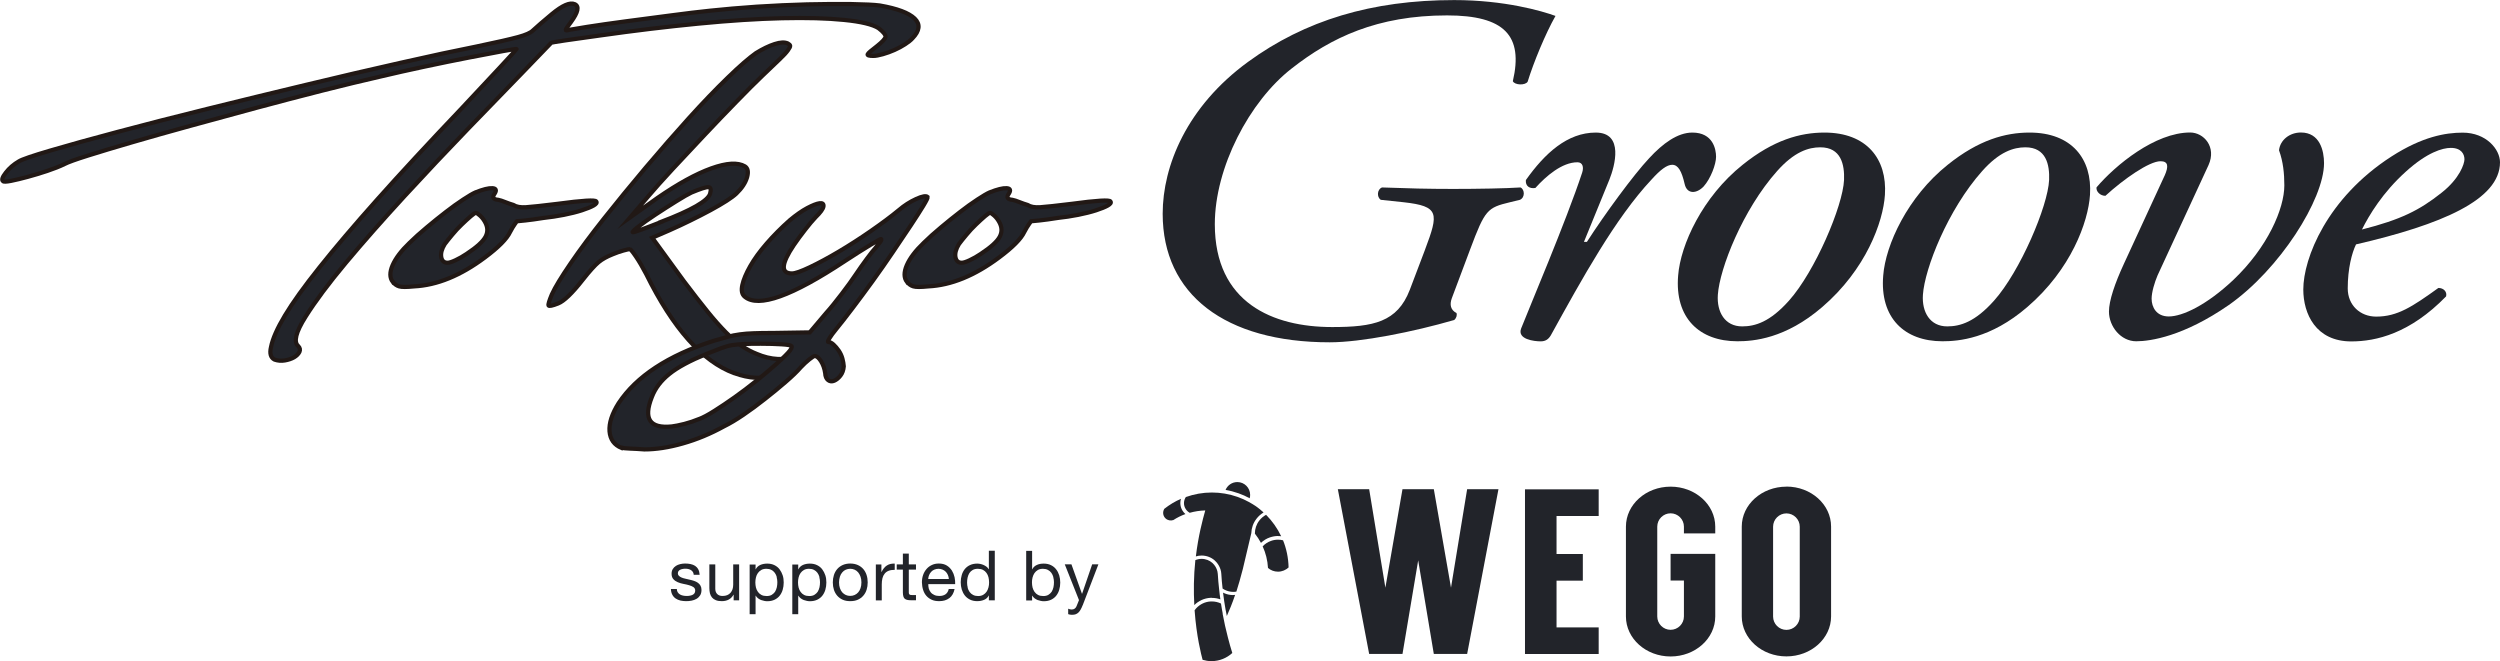
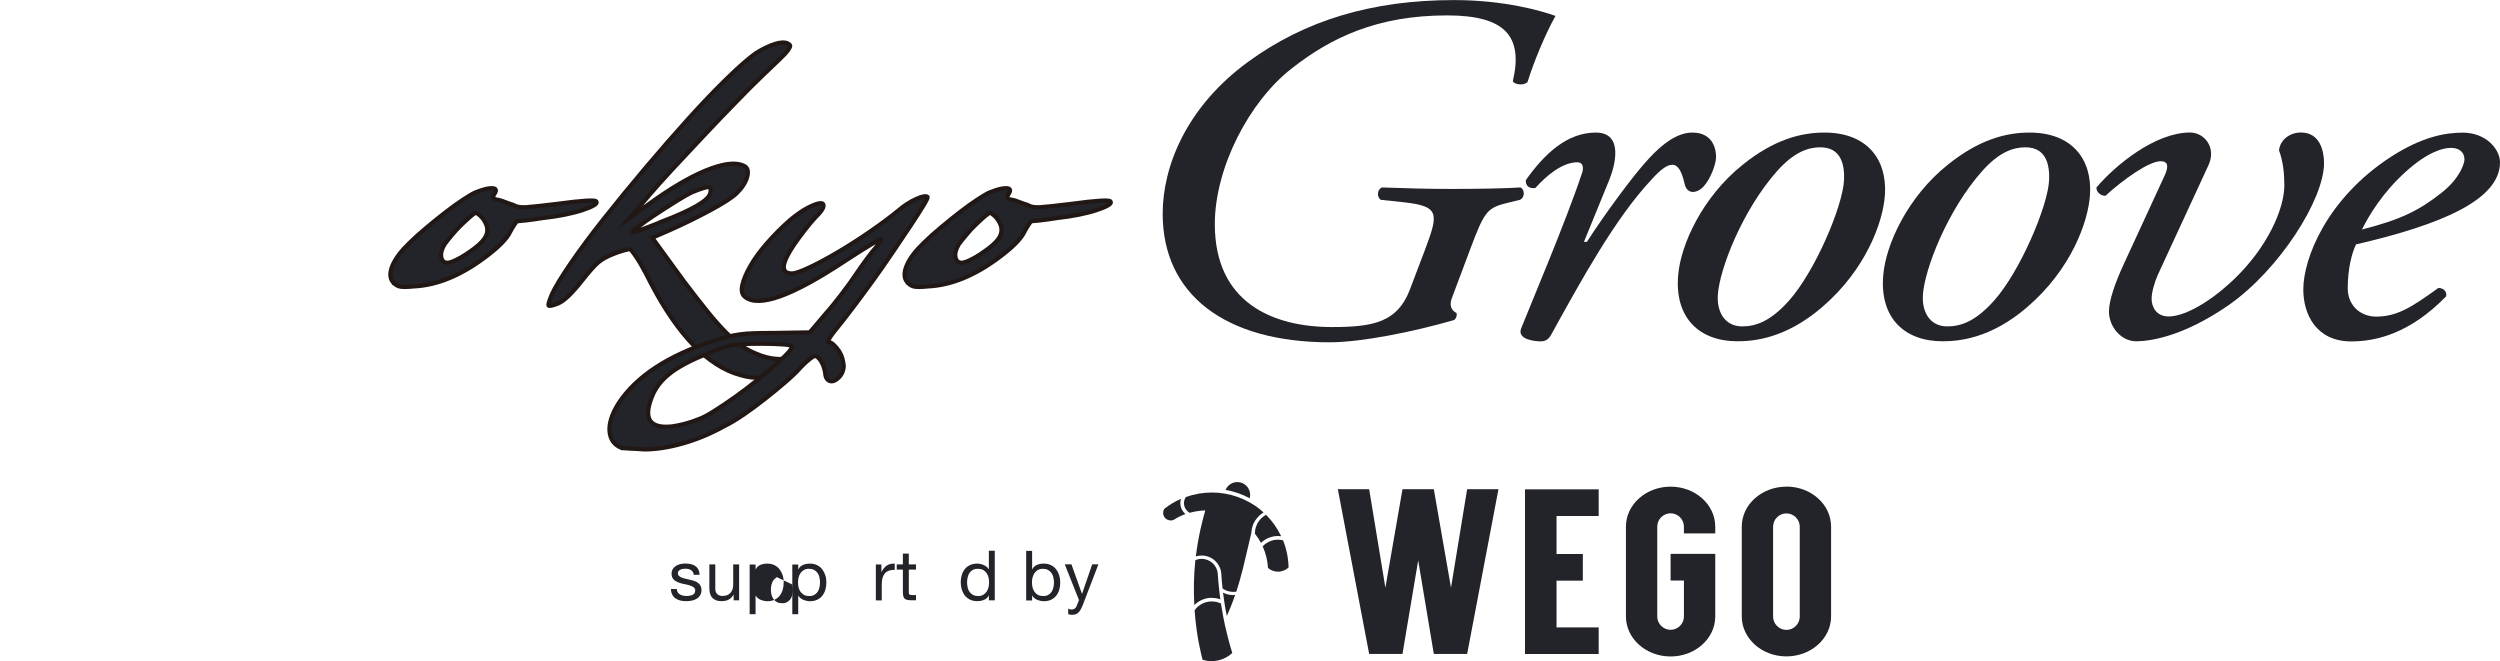
<svg xmlns="http://www.w3.org/2000/svg" id="_レイヤー_2" viewBox="0 0 337.56 89.27">
  <defs>
    <style>.cls-1{stroke:#211815;stroke-miterlimit:10;stroke-width:.57px;}.cls-1,.cls-2{fill:#22242a;}</style>
  </defs>
  <g id="_レイヤー_1-2">
    <g>
      <g>
        <path class="cls-2" d="m205.91,88.31h9.95v-3.6h-5.69v-6.31h3.55v-3.6h-3.55v-5.13h5.69v-3.6h-9.95v22.25Zm-9.99-8.96l-2.32-13.3h-4.23l-2.31,13.3-2.19-13.3h-4.23l4.23,22.25h4.5l2.12-12.64,2.11,12.64h4.5l4.23-22.25h-4.23l-2.18,13.3Zm45.29-13.64c-3.33,0-6.03,2.42-6.03,5.4v.91h0v10.3s0,.91,0,.91c0,2.98,2.7,5.4,6.03,5.4s6.03-2.42,6.03-5.4v-12.13c0-2.98-2.7-5.4-6.03-5.4Zm1.8,6.32v11.22c0,.99-.81,1.8-1.8,1.8s-1.8-.81-1.8-1.8v-12.13c0-.99.81-1.8,1.8-1.8s1.8.81,1.8,1.8v.91Zm-17.44-6.32c-3.33,0-6.03,2.42-6.03,5.4v12.13c0,2.98,2.7,5.4,6.03,5.4s6.03-2.42,6.03-5.4v-8.45h-6.03v3.6h1.8v4.85c0,.99-.81,1.8-1.8,1.8s-1.8-.81-1.8-1.8v-12.13c0-.99.81-1.8,1.8-1.8s1.8.81,1.8,1.8v.91h4.23v-.91c0-2.98-2.7-5.4-6.03-5.4Z" />
        <g>
          <path class="cls-2" d="m163.64,80.73c.4,0,.79.07,1.14.2-.06-.46-.13-.91-.17-1.37-.08-.69-.14-1.38-.18-2.07h0c-.03-.46-.21-.88-.49-1.23-.31-.38-.75-.66-1.28-.76-.14-.03-.27-.04-.41-.04-.3,0-.58.06-.85.17-.23,2.19-.24,4.25-.14,6.07.57-.57,1.35-.94,2.21-.98.05,0,.1,0,.15,0Z" />
          <path class="cls-2" d="m168.74,67.28c.04-.15.06-.3.06-.46,0-.95-.77-1.73-1.73-1.73-.72,0-1.33.44-1.59,1.06.6.1,1.19.26,1.76.46.52.18,1.02.41,1.5.67Z" />
          <path class="cls-2" d="m165.1,82.85l-.08-.41-.07-.41c-.03-.18-.06-.36-.09-.54-.37-.18-.79-.28-1.23-.28-.04,0-.09,0-.13,0-.77.03-1.47.37-1.99.93-.07.08-.14.17-.21.26.25,3.51.9,6.03,1.08,6.69.38.11.77.18,1.19.18,1.09,0,2.08-.42,2.82-1.1-.22-.69-.41-1.38-.59-2.08-.28-1.07-.52-2.15-.72-3.24Z" />
          <path class="cls-2" d="m159.68,68.97c-.32-.5-.38-1.09-.22-1.62-.81.35-1.56.81-2.25,1.35-.25.41-.2.95.16,1.29.29.28.7.35,1.06.23.51-.33,1.05-.6,1.63-.81-.15-.13-.27-.27-.38-.44Z" />
          <path class="cls-2" d="m166.51,80.35c-.11,0-.22,0-.34-.02-.37-.04-.71-.15-1.03-.31.05.37.1.74.15,1.11.04.27.09.54.13.81l.07.41.08.4c.03.14.06.29.08.43.35-.79.72-1.67,1.12-2.85-.09,0-.18.01-.26.01h0Z" />
          <path class="cls-2" d="m173.23,72.95c-.21-.05-.43-.08-.66-.08-.32,0-.64.05-.94.16-.44.15-.83.41-1.14.74.41.9.66,1.88.72,2.92.36.31.83.5,1.35.5.55,0,1.05-.22,1.43-.57-.03-1.3-.29-2.53-.75-3.67Z" />
          <path class="cls-2" d="m172.57,72.38c.14,0,.29,0,.42.03-.51-1.08-1.21-2.06-2.04-2.9-.35.19-.66.45-.91.77-.4.51-.6,1.13-.6,1.77.31.39.58.81.82,1.25.33-.32.74-.58,1.21-.74.36-.12.73-.19,1.1-.19Z" />
          <path class="cls-2" d="m170.59,69.17c-.17-.16-.35-.31-.53-.45-.06-.05-.12-.09-.18-.14-.04-.03-.09-.07-.13-.1-.08-.06-.16-.12-.24-.17-.02-.02-.05-.04-.08-.05-.11-.07-.22-.14-.33-.21-.03-.02-.06-.04-.09-.05-.09-.05-.18-.11-.27-.16-.03-.02-.06-.03-.09-.05-.5-.28-1.02-.51-1.56-.7-1.11-.39-2.28-.59-3.46-.59h0c-1.23,0-2.41.22-3.51.61-.32.47-.35,1.11-.02,1.62.14.22.33.39.54.51.67-.19,1.37-.3,2.1-.32-.36,1.27-.94,3.44-1.27,6.21.25-.08.52-.12.79-.12.17,0,.33.02.5.05.64.12,1.18.46,1.56.93.07.09.14.19.2.29.23.37.37.79.39,1.23,0,0,0,.01,0,.02h0c.04.65.09,1.29.17,1.94.34.23.73.38,1.15.43.09.01.19.02.28.02.15,0,.29-.01.43-.04.27-.84.56-1.83.87-3.04l1.15-4.86c.02-.68.25-1.36.7-1.94.26-.34.57-.61.93-.83Z" />
        </g>
      </g>
      <g>
        <path class="cls-2" d="m91.52,79.98c.08.12.17.22.3.29.12.07.26.12.41.15.15.03.31.05.47.05.13,0,.26,0,.39-.03.14-.02.26-.05.38-.1.12-.05.21-.12.29-.22.07-.1.11-.22.11-.37,0-.21-.08-.36-.23-.47-.16-.11-.35-.19-.59-.26-.24-.07-.49-.13-.77-.18-.28-.05-.53-.13-.77-.23-.23-.1-.43-.23-.59-.41-.16-.18-.24-.42-.24-.73,0-.24.05-.45.16-.63.11-.18.25-.32.42-.43s.37-.19.58-.24c.22-.05.43-.08.64-.08.28,0,.53.02.76.07.23.05.44.13.61.24s.32.27.43.47c.11.2.17.44.19.74h-.8c-.01-.16-.05-.29-.12-.39-.07-.1-.16-.19-.26-.25-.11-.06-.22-.11-.35-.14s-.26-.04-.39-.04c-.12,0-.24,0-.36.03-.12.02-.23.05-.33.1-.1.05-.18.11-.24.19-.06.08-.09.18-.09.31,0,.14.05.25.15.34s.22.17.37.23c.15.06.32.11.51.15.19.04.38.08.56.13.2.04.4.1.59.16.19.06.36.15.51.25.15.1.27.23.36.39.09.16.14.35.14.58,0,.29-.06.54-.18.73s-.28.35-.48.47c-.2.12-.42.2-.67.25-.25.05-.49.07-.74.07-.27,0-.53-.03-.77-.08-.24-.06-.46-.15-.65-.28s-.34-.3-.45-.51c-.11-.21-.18-.46-.19-.77h.8c0,.18.05.32.12.45Z" />
        <path class="cls-2" d="m99.06,81.07v-.77h-.02c-.17.3-.38.52-.65.66-.26.14-.57.21-.93.21-.32,0-.59-.04-.8-.13-.21-.08-.38-.2-.52-.36-.13-.16-.22-.34-.28-.56-.05-.22-.08-.46-.08-.72v-3.19h.8v3.29c0,.3.09.54.26.71.18.18.42.26.72.26.24,0,.46-.04.63-.11.18-.08.33-.18.45-.32.12-.14.21-.3.27-.48.06-.18.09-.39.09-.61v-2.74h.8v4.85h-.75Z" />
-         <path class="cls-2" d="m102.02,76.21v.66h.02c.13-.27.34-.46.62-.59.28-.12.59-.18.93-.18.38,0,.7.07.98.21.28.14.51.32.69.56s.32.51.42.81.14.63.14.98-.05.67-.14.98c-.09.31-.23.57-.41.8-.18.23-.42.41-.69.54-.28.13-.6.2-.97.2-.12,0-.25-.01-.4-.04-.15-.03-.29-.07-.44-.12-.14-.06-.28-.13-.41-.23s-.24-.22-.32-.36h-.02v2.5h-.8v-6.7h.8Zm2.87,1.72c-.06-.22-.15-.41-.27-.58-.12-.17-.28-.3-.47-.4-.19-.1-.41-.15-.67-.15-.27,0-.5.05-.69.16s-.34.25-.46.42c-.12.17-.21.37-.26.59-.05.22-.08.44-.08.67,0,.24.03.47.08.69s.15.42.27.59c.12.17.28.31.47.41.19.1.43.15.7.15s.51-.05.69-.16.33-.25.45-.42c.11-.18.19-.38.24-.6s.07-.46.07-.69c0-.23-.03-.45-.09-.66Z" />
+         <path class="cls-2" d="m102.02,76.21v.66h.02c.13-.27.34-.46.62-.59.28-.12.59-.18.93-.18.38,0,.7.07.98.21.28.14.51.32.69.56s.32.51.42.81.14.63.14.98-.05.67-.14.98c-.09.31-.23.57-.41.8-.18.23-.42.41-.69.54-.28.13-.6.2-.97.2-.12,0-.25-.01-.4-.04-.15-.03-.29-.07-.44-.12-.14-.06-.28-.13-.41-.23s-.24-.22-.32-.36h-.02v2.5h-.8v-6.7h.8Zm2.87,1.72s-.34.25-.46.42c-.12.17-.21.37-.26.59-.05.22-.08.44-.08.67,0,.24.03.47.08.69s.15.42.27.59c.12.17.28.31.47.41.19.1.43.15.7.15s.51-.05.69-.16.33-.25.45-.42c.11-.18.19-.38.24-.6s.07-.46.07-.69c0-.23-.03-.45-.09-.66Z" />
        <path class="cls-2" d="m107.78,76.21v.66h.02c.13-.27.34-.46.62-.59.28-.12.59-.18.93-.18.38,0,.7.07.98.21.28.14.51.32.69.56s.32.51.42.81.14.63.14.98-.05.67-.14.98c-.09.31-.23.57-.41.8-.18.23-.42.41-.69.54-.28.13-.6.2-.97.2-.12,0-.25-.01-.4-.04-.15-.03-.29-.07-.44-.12-.14-.06-.28-.13-.41-.23s-.24-.22-.32-.36h-.02v2.5h-.8v-6.7h.8Zm2.87,1.72c-.06-.22-.15-.41-.27-.58-.12-.17-.28-.3-.47-.4-.19-.1-.41-.15-.67-.15-.27,0-.5.05-.69.16s-.34.25-.46.42c-.12.17-.21.37-.26.59-.05.22-.08.44-.08.67,0,.24.03.47.08.69s.15.42.27.59c.12.17.28.31.47.41.19.1.43.15.7.15s.51-.05.69-.16.33-.25.45-.42c.11-.18.19-.38.24-.6s.07-.46.07-.69c0-.23-.03-.45-.09-.66Z" />
-         <path class="cls-2" d="m112.6,77.64c.1-.31.25-.58.45-.81s.45-.41.74-.54c.29-.13.63-.2,1.01-.2s.73.07,1.02.2c.29.13.54.31.74.54s.35.5.45.81c.1.31.15.64.15,1s-.05.69-.15,1c-.1.31-.25.57-.45.8s-.45.41-.74.54c-.29.13-.63.19-1.02.19s-.72-.06-1.01-.19c-.29-.13-.54-.31-.74-.54s-.35-.5-.45-.8c-.1-.31-.15-.64-.15-1s.05-.69.15-1Zm.81,1.78c.08.23.19.42.32.57.14.15.3.27.48.35.18.08.38.12.59.12s.4-.04.59-.12c.18-.08.35-.2.48-.35.14-.15.24-.34.32-.57s.12-.49.12-.78-.04-.56-.12-.78-.19-.42-.32-.58c-.14-.16-.3-.28-.48-.36-.19-.08-.38-.12-.59-.12s-.4.04-.59.12-.35.2-.48.36c-.14.16-.25.35-.32.58s-.12.49-.12.78.04.56.12.78Z" />
        <path class="cls-2" d="m119.01,76.21v1.02h.02c.19-.39.43-.69.71-.87.28-.19.64-.28,1.07-.26v.84c-.32,0-.59.04-.82.13-.23.09-.41.22-.54.39-.14.17-.24.37-.3.62s-.09.52-.09.83v2.16h-.8v-4.85h.75Z" />
        <path class="cls-2" d="m123.68,76.21v.7h-.97v3.01c0,.09,0,.17.02.23.02.06.05.1.09.13.04.03.11.05.18.06s.18.01.31.01h.37v.7h-.61c-.21,0-.38-.01-.53-.04s-.27-.08-.36-.15c-.09-.07-.16-.18-.2-.32-.04-.14-.07-.32-.07-.54v-3.09h-.83v-.7h.83v-1.46h.8v1.46h.97Z" />
-         <path class="cls-2" d="m128.18,80.76c-.36.28-.82.41-1.37.41-.39,0-.73-.06-1.01-.19-.28-.13-.52-.3-.72-.53s-.34-.49-.44-.81c-.1-.31-.15-.65-.16-1.02,0-.37.06-.71.17-1.01.11-.31.27-.57.47-.8.2-.23.44-.4.72-.53.28-.13.58-.19.92-.19.43,0,.79.09,1.08.27.29.18.51.41.69.68.17.28.29.58.36.9s.09.64.08.93h-3.63c0,.21.02.42.07.61.06.19.15.36.27.51s.29.26.48.35c.19.09.42.13.68.13.34,0,.62-.08.83-.23.22-.16.36-.39.43-.71h.79c-.11.54-.34.95-.7,1.23Zm-.19-3.12c-.07-.17-.17-.31-.29-.44s-.27-.22-.43-.29c-.17-.07-.35-.11-.55-.11s-.39.04-.56.11c-.17.07-.31.17-.43.3-.12.13-.21.27-.28.44s-.11.34-.12.53h2.79c-.01-.19-.06-.37-.13-.54Z" />
        <path class="cls-2" d="m133.52,81.07v-.66h-.02c-.13.27-.34.46-.62.58-.28.12-.59.18-.93.18-.38,0-.7-.07-.98-.21s-.51-.32-.69-.55-.32-.5-.42-.81c-.09-.31-.14-.63-.14-.98s.05-.67.14-.98c.09-.31.23-.57.41-.8.19-.23.42-.41.7-.54.28-.13.6-.2.97-.2.12,0,.26.01.4.04s.29.07.43.13c.14.06.28.14.41.23s.24.22.32.36h.02v-2.5h.8v6.7h-.8Zm-2.87-1.72c.06.22.15.41.27.58.12.17.28.3.47.4.19.1.41.15.67.15s.5-.05.69-.16.34-.25.46-.42c.12-.17.2-.37.26-.59s.08-.44.08-.67c0-.24-.03-.47-.08-.69s-.15-.42-.27-.59c-.12-.17-.28-.31-.47-.41s-.43-.15-.7-.15-.5.05-.69.16-.34.25-.45.42c-.11.18-.19.38-.24.6s-.07.46-.07.7c0,.23.03.45.09.66Z" />
        <path class="cls-2" d="m139.36,74.36v2.51h.02c.13-.27.34-.46.62-.59s.59-.18.93-.18c.37,0,.7.07.98.21.28.14.51.32.69.56.19.23.32.51.42.81.09.31.14.63.14.98s-.05.67-.14.98c-.09.31-.23.57-.41.8s-.42.41-.69.54c-.28.13-.6.2-.97.2-.12,0-.25-.01-.4-.04-.15-.03-.29-.07-.44-.12-.14-.06-.28-.13-.41-.23s-.24-.22-.32-.36h-.02v.65h-.8v-6.7h.8Zm2.87,3.57c-.06-.22-.15-.41-.27-.58-.12-.17-.28-.3-.47-.4-.19-.1-.42-.15-.67-.15s-.5.05-.68.16c-.19.11-.34.25-.46.42-.12.17-.2.37-.26.59s-.08.44-.08.67c0,.24.03.47.08.69.06.22.15.42.27.59.12.17.28.31.47.41s.43.15.7.15.51-.05.69-.16c.18-.11.33-.25.45-.42.11-.18.19-.38.24-.6.05-.23.07-.46.07-.69,0-.23-.03-.45-.09-.66Z" />
        <path class="cls-2" d="m146.19,81.71c-.09.24-.19.44-.28.6-.09.16-.19.3-.3.4s-.23.18-.37.23c-.13.05-.29.07-.46.07-.09,0-.19,0-.28-.02-.09-.01-.18-.03-.27-.07v-.73c.07.03.15.06.24.08s.17.03.23.03c.16,0,.3-.04.41-.12.11-.08.19-.19.25-.33l.33-.82-1.92-4.83h.9l1.42,3.97h.02l1.36-3.97h.84l-2.11,5.5Z" />
      </g>
    </g>
    <g>
      <g>
-         <path class="cls-1" d="m37.06,48.55c-.51-.26-.67-.82-.47-1.68.22-1.12.85-2.55,1.89-4.28,1.04-1.73,2.59-3.9,4.67-6.5,2.07-2.6,4.67-5.66,7.81-9.18,3.14-3.52,6.94-7.62,11.41-12.32,2.01-2.14,3.74-3.99,5.19-5.55,1.44-1.55,2.17-2.36,2.19-2.41s-.6.04-1.84.27c-1.24.23-2.79.52-4.63.88-1.84.36-3.83.76-5.97,1.22-2.14.46-4.07.89-5.79,1.3-2.46.56-5.15,1.21-8.07,1.95-2.92.74-5.88,1.52-8.9,2.33-3.02.82-5.96,1.62-8.84,2.41-2.88.79-5.5,1.53-7.86,2.22-2.37.69-4.36,1.29-5.98,1.8-1.62.51-2.68.89-3.18,1.15-.62.31-1.4.61-2.31.92-.92.31-1.8.57-2.64.8-.84.23-1.59.41-2.24.54-.65.13-1.02.14-1.09.04-.22-.15-.1-.54.38-1.15.47-.61,1.06-1.12,1.77-1.53.4-.25,1.81-.74,4.23-1.45,2.43-.71,5.45-1.56,9.08-2.52,3.62-.97,7.65-2,12.09-3.1,4.44-1.1,8.88-2.18,13.34-3.25,4.45-1.07,8.71-2.07,12.78-2.98,4.06-.92,7.51-1.66,10.35-2.22,2.68-.56,4.52-.98,5.54-1.26,1.02-.28,1.68-.57,1.98-.88.22-.2.58-.52,1.08-.96.5-.43,1-.85,1.49-1.26,1.41-1.17,2.44-1.62,3.08-1.34.64.28.47,1.08-.5,2.41-.43.56-.67.91-.7,1.03-.04.13.09.14.39.04.23-.05,1.07-.19,2.53-.42,1.46-.23,3.16-.47,5.1-.73,1.94-.25,3.97-.52,6.09-.8,2.11-.28,3.91-.5,5.4-.65,1.88-.2,3.97-.38,6.29-.54,2.32-.15,4.58-.25,6.78-.31,2.21-.05,4.2-.06,5.99-.04,1.78.03,3.06.09,3.83.19,2.34.41,3.9.99,4.7,1.76.79.76.69,1.66-.3,2.68-.23.26-.57.52-1,.8-.43.28-.91.54-1.43.77-.52.23-1.04.42-1.57.57-.53.15-.95.23-1.27.23-.59,0-.85-.08-.77-.23.07-.15.48-.51,1.23-1.07.77-.61,1.16-1.04,1.18-1.3.02-.25-.29-.64-.95-1.15-.81-.51-2.36-.88-4.65-1.11-2.29-.23-5.08-.31-8.39-.23-3.31.08-7.07.32-11.28.73-4.21.41-8.65.94-13.34,1.61-1.84.26-3.37.47-4.6.65-1.23.18-1.88.29-1.94.34-.62.66-1.96,2.05-4.02,4.17-2.06,2.12-4.47,4.6-7.23,7.46-2.76,2.86-5.61,5.88-8.54,9.06-2.93,3.19-5.57,6.18-7.92,8.99-2.34,2.8-4.16,5.24-5.46,7.31-1.3,2.06-1.63,3.38-.99,3.94.25.25.3.52.17.8-.14.28-.38.52-.73.73-.35.2-.77.34-1.25.42-.48.08-.93.04-1.37-.11Z" />
        <path class="cls-1" d="m53.03,38.07c-.42-.56-.43-1.31-.02-2.26.41-.94,1.17-1.95,2.29-3.02.67-.66,1.45-1.36,2.34-2.1.88-.74,1.74-1.43,2.57-2.07.83-.64,1.6-1.2,2.34-1.68.73-.48,1.28-.8,1.64-.96,1.03-.41,1.79-.6,2.29-.57.5.03.6.27.31.73-.36.51-.21.79.48.84.25.05.57.15.95.31.38.15.75.28,1.09.38.41.26.98.36,1.72.31.74-.05,2.16-.2,4.26-.46,3.39-.46,5.14-.56,5.22-.31.12.15,0,.33-.36.54-.35.2-.88.42-1.59.65s-1.52.43-2.42.61c-.91.18-1.83.32-2.77.42-.95.15-1.78.27-2.47.34-.69.08-1.06.11-1.12.11-.08.1-.18.23-.27.38-.08.1-.18.26-.3.46-.11.2-.23.41-.34.61-.43.92-1.57,2.07-3.41,3.44-3.28,2.45-6.47,3.75-9.56,3.9-.99.1-1.66.1-2,0-.34-.1-.63-.31-.86-.61Zm10.02-3.82c1.32-.87,2.16-1.63,2.51-2.29.35-.66.31-1.35-.12-2.07-.18-.31-.39-.57-.65-.8s-.43-.34-.54-.34-.34.15-.7.46c-.36.31-.76.68-1.21,1.11-.45.43-.88.89-1.28,1.38-.41.49-.75.91-1.01,1.26-.41.66-.56,1.25-.47,1.76.09.51.38.76.86.76.21,0,.57-.11,1.06-.34.49-.23,1.01-.52,1.54-.88Z" />
        <path class="cls-1" d="m99.14,50.39c-4.3-1.58-8.26-6.04-11.89-13.39-.48-.92-.94-1.71-1.39-2.37-.45-.66-.72-.99-.83-.99s-.39.06-.86.19c-.46.13-.94.29-1.43.5-.79.31-1.42.66-1.92,1.07-.49.41-1.21,1.2-2.13,2.37-1.44,1.84-2.56,2.91-3.34,3.21-.78.31-1.21.39-1.28.27-.07-.13.08-.62.44-1.49.44-.97,1.29-2.37,2.55-4.21s2.75-3.85,4.49-6.04c1.74-2.19,3.6-4.47,5.61-6.85,2-2.37,3.95-4.6,5.84-6.69,1.89-2.09,3.64-3.91,5.25-5.47,1.6-1.56,2.88-2.66,3.82-3.33.91-.56,1.75-.97,2.52-1.22.77-.25,1.36-.28,1.79-.08.18.1.29.2.31.31.02.1-.08.31-.3.61-.22.31-.61.73-1.17,1.26-.56.54-1.32,1.26-2.28,2.18s-2.15,2.1-3.56,3.56c-1.42,1.45-2.86,2.96-4.32,4.51-1.47,1.56-2.89,3.07-4.26,4.55-1.37,1.48-2.46,2.7-3.28,3.67l-2.43,2.83,3.65-2.6c2.81-1.94,5.25-3.28,7.31-4.02,2.06-.74,3.57-.83,4.53-.27.41.26.5.75.29,1.49-.22.74-.7,1.47-1.44,2.18-.59.56-1.76,1.31-3.51,2.26-1.75.94-3.6,1.85-5.56,2.72l-2.29.99,4.29,5.89c1.2,1.58,2.24,2.93,3.15,4.05.9,1.12,1.74,2.06,2.5,2.83.76.76,1.48,1.38,2.15,1.84.67.46,1.34.81,2.01,1.07.95.41,1.9.64,2.85.69.95.05,1.57-.08,1.88-.38.18-.26.54-.4,1.08-.42.54-.03.78.09.7.34-.04.15-.22.36-.54.61-.31.25-.68.51-1.1.77-.42.25-.86.51-1.31.77-.45.25-.82.43-1.12.54-1.65.51-3.46.41-5.44-.31Zm-9.91-20.42c4.15-1.58,6.37-2.86,6.65-3.82.16-.56.09-.85-.22-.88-.31-.03-1.08.22-2.3.73-.43.2-1.12.6-2.07,1.19-.95.59-1.88,1.19-2.81,1.8-.93.61-1.7,1.16-2.32,1.64-.62.49-.85.73-.69.73.11,0,.5-.13,1.19-.38.69-.25,1.55-.59,2.58-.99Z" />
        <path class="cls-1" d="m83.93,60.49c-1-.41-1.54-1.16-1.63-2.26-.08-1.1.33-2.36,1.23-3.79,2.39-3.62,6.66-6.43,12.8-8.41.7-.2,1.33-.38,1.88-.54.55-.15,1.11-.27,1.67-.34.56-.08,1.19-.13,1.89-.15.7-.03,1.59-.04,2.66-.04l4.91-.08,2.2-2.6c.64-.71,1.34-1.58,2.12-2.6.78-1.02,1.41-1.89,1.88-2.6.48-.71.98-1.43,1.51-2.14.53-.71.91-1.2,1.15-1.45.25-.31.46-.57.64-.8s.21-.37.12-.42c.01-.05-.46.22-1.44.8-.97.59-2.12,1.31-3.44,2.18-7.16,4.74-11.66,6.35-13.51,4.82-.39-.31-.5-.83-.34-1.57.16-.74.52-1.59,1.07-2.56.55-.97,1.29-1.99,2.22-3.06.93-1.07,1.97-2.12,3.12-3.14.85-.71,1.64-1.26,2.36-1.65.73-.38,1.28-.6,1.67-.65.39-.05.56.09.52.42-.04.33-.4.83-1.08,1.49-.39.41-.86.97-1.41,1.68-.56.71-1.06,1.4-1.52,2.07-1.71,2.55-1.79,3.82-.24,3.82.43,0,1.23-.28,2.41-.84,1.18-.56,2.48-1.26,3.9-2.1,1.42-.84,2.87-1.77,4.34-2.79,1.47-1.02,2.74-1.96,3.79-2.83.71-.61,1.49-1.11,2.32-1.49.83-.38,1.35-.47,1.56-.27.02.1-.17.5-.59,1.19-.42.69-.98,1.57-1.69,2.64-.71,1.07-1.52,2.27-2.41,3.59-.9,1.33-1.81,2.64-2.75,3.94-.94,1.3-1.85,2.52-2.72,3.67s-1.6,2.08-2.18,2.79c-.42.51-.73.93-.93,1.26-.2.33-.25.5-.15.5.21,0,.45.11.7.34s.49.51.72.84c.22.33.39.69.49,1.07.1.38.16.73.18,1.03-.04.51-.19.93-.45,1.26-.26.33-.54.56-.84.69-.31.13-.58.1-.82-.08-.24-.18-.38-.5-.4-.96-.09-.61-.28-1.15-.57-1.61-.29-.46-.58-.69-.84-.69-.11,0-.35.15-.74.46-.38.31-.77.66-1.15,1.07-.48.56-1.17,1.22-2.06,1.99-.89.77-1.82,1.53-2.79,2.29-.97.77-1.94,1.48-2.91,2.14-.97.66-1.83,1.17-2.57,1.53-1.85,1.02-3.72,1.8-5.61,2.33-1.89.54-3.61.8-5.17.8-.68-.05-1.32-.09-1.93-.11-.61-.03-.98-.06-1.13-.11Zm10.44-3.9c.54-.2,1.24-.57,2.09-1.11.85-.54,1.77-1.15,2.74-1.84.97-.69,1.94-1.42,2.88-2.18.95-.76,1.8-1.48,2.55-2.14.75-.66,1.35-1.22,1.77-1.68.43-.46.58-.76.47-.92-.08-.1-.52-.18-1.33-.23-.82-.05-1.76-.08-2.82-.08-.96,0-1.73.01-2.3.04-.57.03-1.09.08-1.57.15-.48.08-.97.22-1.49.42-.51.2-1.16.46-1.95.76-2.25.92-3.93,1.82-5.04,2.72-1.11.89-1.9,1.92-2.35,3.1-1.18,2.96-.29,4.28,2.69,3.98.44-.05,1.01-.17,1.7-.34.69-.18,1.35-.4,1.95-.65Z" />
        <path class="cls-1" d="m122.46,38.07c-.42-.56-.43-1.31-.02-2.26.41-.94,1.17-1.95,2.29-3.02.67-.66,1.45-1.36,2.34-2.1.88-.74,1.74-1.43,2.57-2.07.83-.64,1.6-1.2,2.34-1.68.73-.48,1.28-.8,1.64-.96,1.03-.41,1.79-.6,2.29-.57.5.03.6.27.31.73-.36.51-.21.79.48.84.25.05.57.15.95.31.38.15.75.28,1.09.38.41.26.98.36,1.72.31.74-.05,2.16-.2,4.26-.46,3.39-.46,5.14-.56,5.22-.31.12.15,0,.33-.36.54-.35.2-.88.42-1.59.65s-1.52.43-2.42.61c-.91.18-1.83.32-2.77.42-.95.15-1.78.27-2.47.34-.69.08-1.06.11-1.12.11-.08.1-.18.23-.27.38-.08.1-.18.26-.3.46-.11.2-.23.41-.34.61-.43.92-1.57,2.07-3.41,3.44-3.28,2.45-6.47,3.75-9.56,3.9-.99.1-1.66.1-2,0-.34-.1-.63-.31-.86-.61Zm10.02-3.82c1.32-.87,2.16-1.63,2.51-2.29.35-.66.31-1.35-.12-2.07-.18-.31-.39-.57-.65-.8s-.43-.34-.54-.34-.34.15-.7.46c-.36.31-.76.68-1.21,1.11-.45.43-.88.89-1.28,1.38-.41.49-.75.91-1.01,1.26-.41.66-.56,1.25-.47,1.76.09.51.38.76.86.76.21,0,.57-.11,1.06-.34.49-.23,1.01-.52,1.54-.88Z" />
      </g>
      <g>
        <path class="cls-2" d="m192.43,33.66c1.84-4.88,1.92-5.81-2.88-6.35l-3.12-.33c-.56-.4-.48-1.4.16-1.67,3.52.13,6.24.2,9.6.2s7.2-.07,9.12-.2c.56.27.64,1.34-.08,1.67l-1.36.33c-3.04.73-3.36,1-5.36,6.35l-2.48,6.61c-.32.87-.16,1.6.64,2,.08.27,0,.67-.32.94-5.52,1.6-12.56,3.01-16.8,3.01-14.16,0-22.56-6.48-22.56-17.36,0-6.48,3.28-14.49,11.52-20.5,7.68-5.61,16.72-8.35,27.84-8.35,6.8,0,11.84,1.47,13.68,2.14-1.36,2.4-2.96,6.28-3.76,8.88-.32.53-1.76.47-2-.07,1.44-6.14-1.12-8.88-8.88-8.88-9.44,0-15.68,3.01-20.96,7.15-5.76,4.47-10.4,13.42-10.4,21.04,0,10.62,7.84,13.89,15.84,13.89,5.6,0,8.8-.67,10.48-5.01l2.08-5.48Z" />
        <path class="cls-2" d="m217.31,24.24l-3.44,8.42h.4c2.4-3.74,6.32-9.08,8.4-11.29,1.84-2,3.84-3.47,5.84-3.47,2.8,0,3.2,2.27,3.2,3.27s-.72,2.94-1.68,4.01c-.96,1-2.24,1.07-2.56-.33-.4-1.74-.88-2.6-1.68-2.6-.72,0-1.6.67-2.8,2-4.88,5.21-9.36,13.36-13.6,21.04-.32.53-.72.8-1.36.8-.88,0-3.2-.27-2.64-1.74,1.04-2.67,6.08-14.49,8.24-21.04.24-.73.08-1.4-.64-1.4-2.08,0-4.24,1.87-5.68,3.47-.8.13-1.36-.27-1.28-1.07,2.56-3.61,5.6-6.41,9.44-6.41s2.56,4.54,1.84,6.34Z" />
        <path class="cls-2" d="m254.51,26.31c-.24,3.67-2.56,10.08-8.48,15.16-4.96,4.27-9.28,4.61-11.44,4.61-5.12,0-8.48-3.14-8-8.88.32-4.14,3.28-10.62,8.72-14.96,4.16-3.34,7.76-4.34,11.04-4.34,5.68,0,8.48,3.54,8.16,8.42Zm-14.56-3.21c-4.64,5.21-7.76,13.16-8,16.7-.16,2.34.96,4.27,3.28,4.27,1.76,0,3.76-.6,6.32-3.47,3.52-3.94,7.28-12.76,7.44-16.3.08-2.07-.4-4.41-3.2-4.41-1.6,0-3.52.6-5.84,3.21Z" />
        <path class="cls-2" d="m282.2,26.31c-.24,3.67-2.56,10.08-8.48,15.16-4.96,4.27-9.28,4.61-11.44,4.61-5.12,0-8.48-3.14-8-8.88.32-4.14,3.28-10.62,8.72-14.96,4.16-3.34,7.76-4.34,11.04-4.34,5.68,0,8.48,3.54,8.16,8.42Zm-14.56-3.21c-4.64,5.21-7.76,13.16-8,16.7-.16,2.34.96,4.27,3.28,4.27,1.76,0,3.76-.6,6.32-3.47,3.52-3.94,7.28-12.76,7.44-16.3.08-2.07-.4-4.41-3.2-4.41-1.6,0-3.52.6-5.84,3.21Z" />
        <path class="cls-2" d="m292.28,23.71c.56-1.27.48-1.94-.56-1.94-1.52,0-4.96,2.4-7.44,4.67-.72,0-1.28-.6-1.2-1.14,2.56-3.01,7.92-7.41,12.64-7.41,1.84,0,3.6,1.94,2.48,4.41l-6.88,14.89c-.4.94-.8,2.27-.8,3.14,0,1.14.64,2.4,2.32,2.4,1.84,0,5.12-1.54,8.72-4.94,4.64-4.41,6.88-9.62,6.88-12.76,0-1.6-.16-3.21-.72-4.74.16-1.4,1.44-2.4,2.96-2.4,2.56,0,3.12,2.47,3.12,4.14,0,4.88-6,14.36-12.88,19.17-6.08,4.21-10.56,4.88-12.48,4.88-2.08,0-3.68-2-3.68-4.01,0-1.47.8-3.81,2-6.41l5.52-11.96Z" />
        <path class="cls-2" d="m337.56,21.91c0,5.08-7.92,8.42-19.44,11.09-.56,1.14-1.12,3.27-1.12,5.94,0,2.27,1.68,3.81,3.84,3.81,2.88,0,4.88-1.34,8.4-3.87.72,0,1.2.53,1.04,1.14-4.88,5.01-9.44,6.08-12.8,6.08-4.8,0-6.48-3.74-6.48-7.01,0-4.21,3.2-12.36,11.92-17.97,4.16-2.67,7.28-3.21,9.6-3.21,3.2,0,5.04,2.27,5.04,4.01Zm-12.72,1.27c-3.12,2.81-4.96,5.88-5.92,7.81,5.28-1.34,7.76-2.6,10.72-4.94,2.48-1.94,3.12-3.94,3.12-4.54,0-.67-.4-1.54-1.84-1.54-1.12,0-3.2.6-6.08,3.21Z" />
      </g>
    </g>
  </g>
</svg>